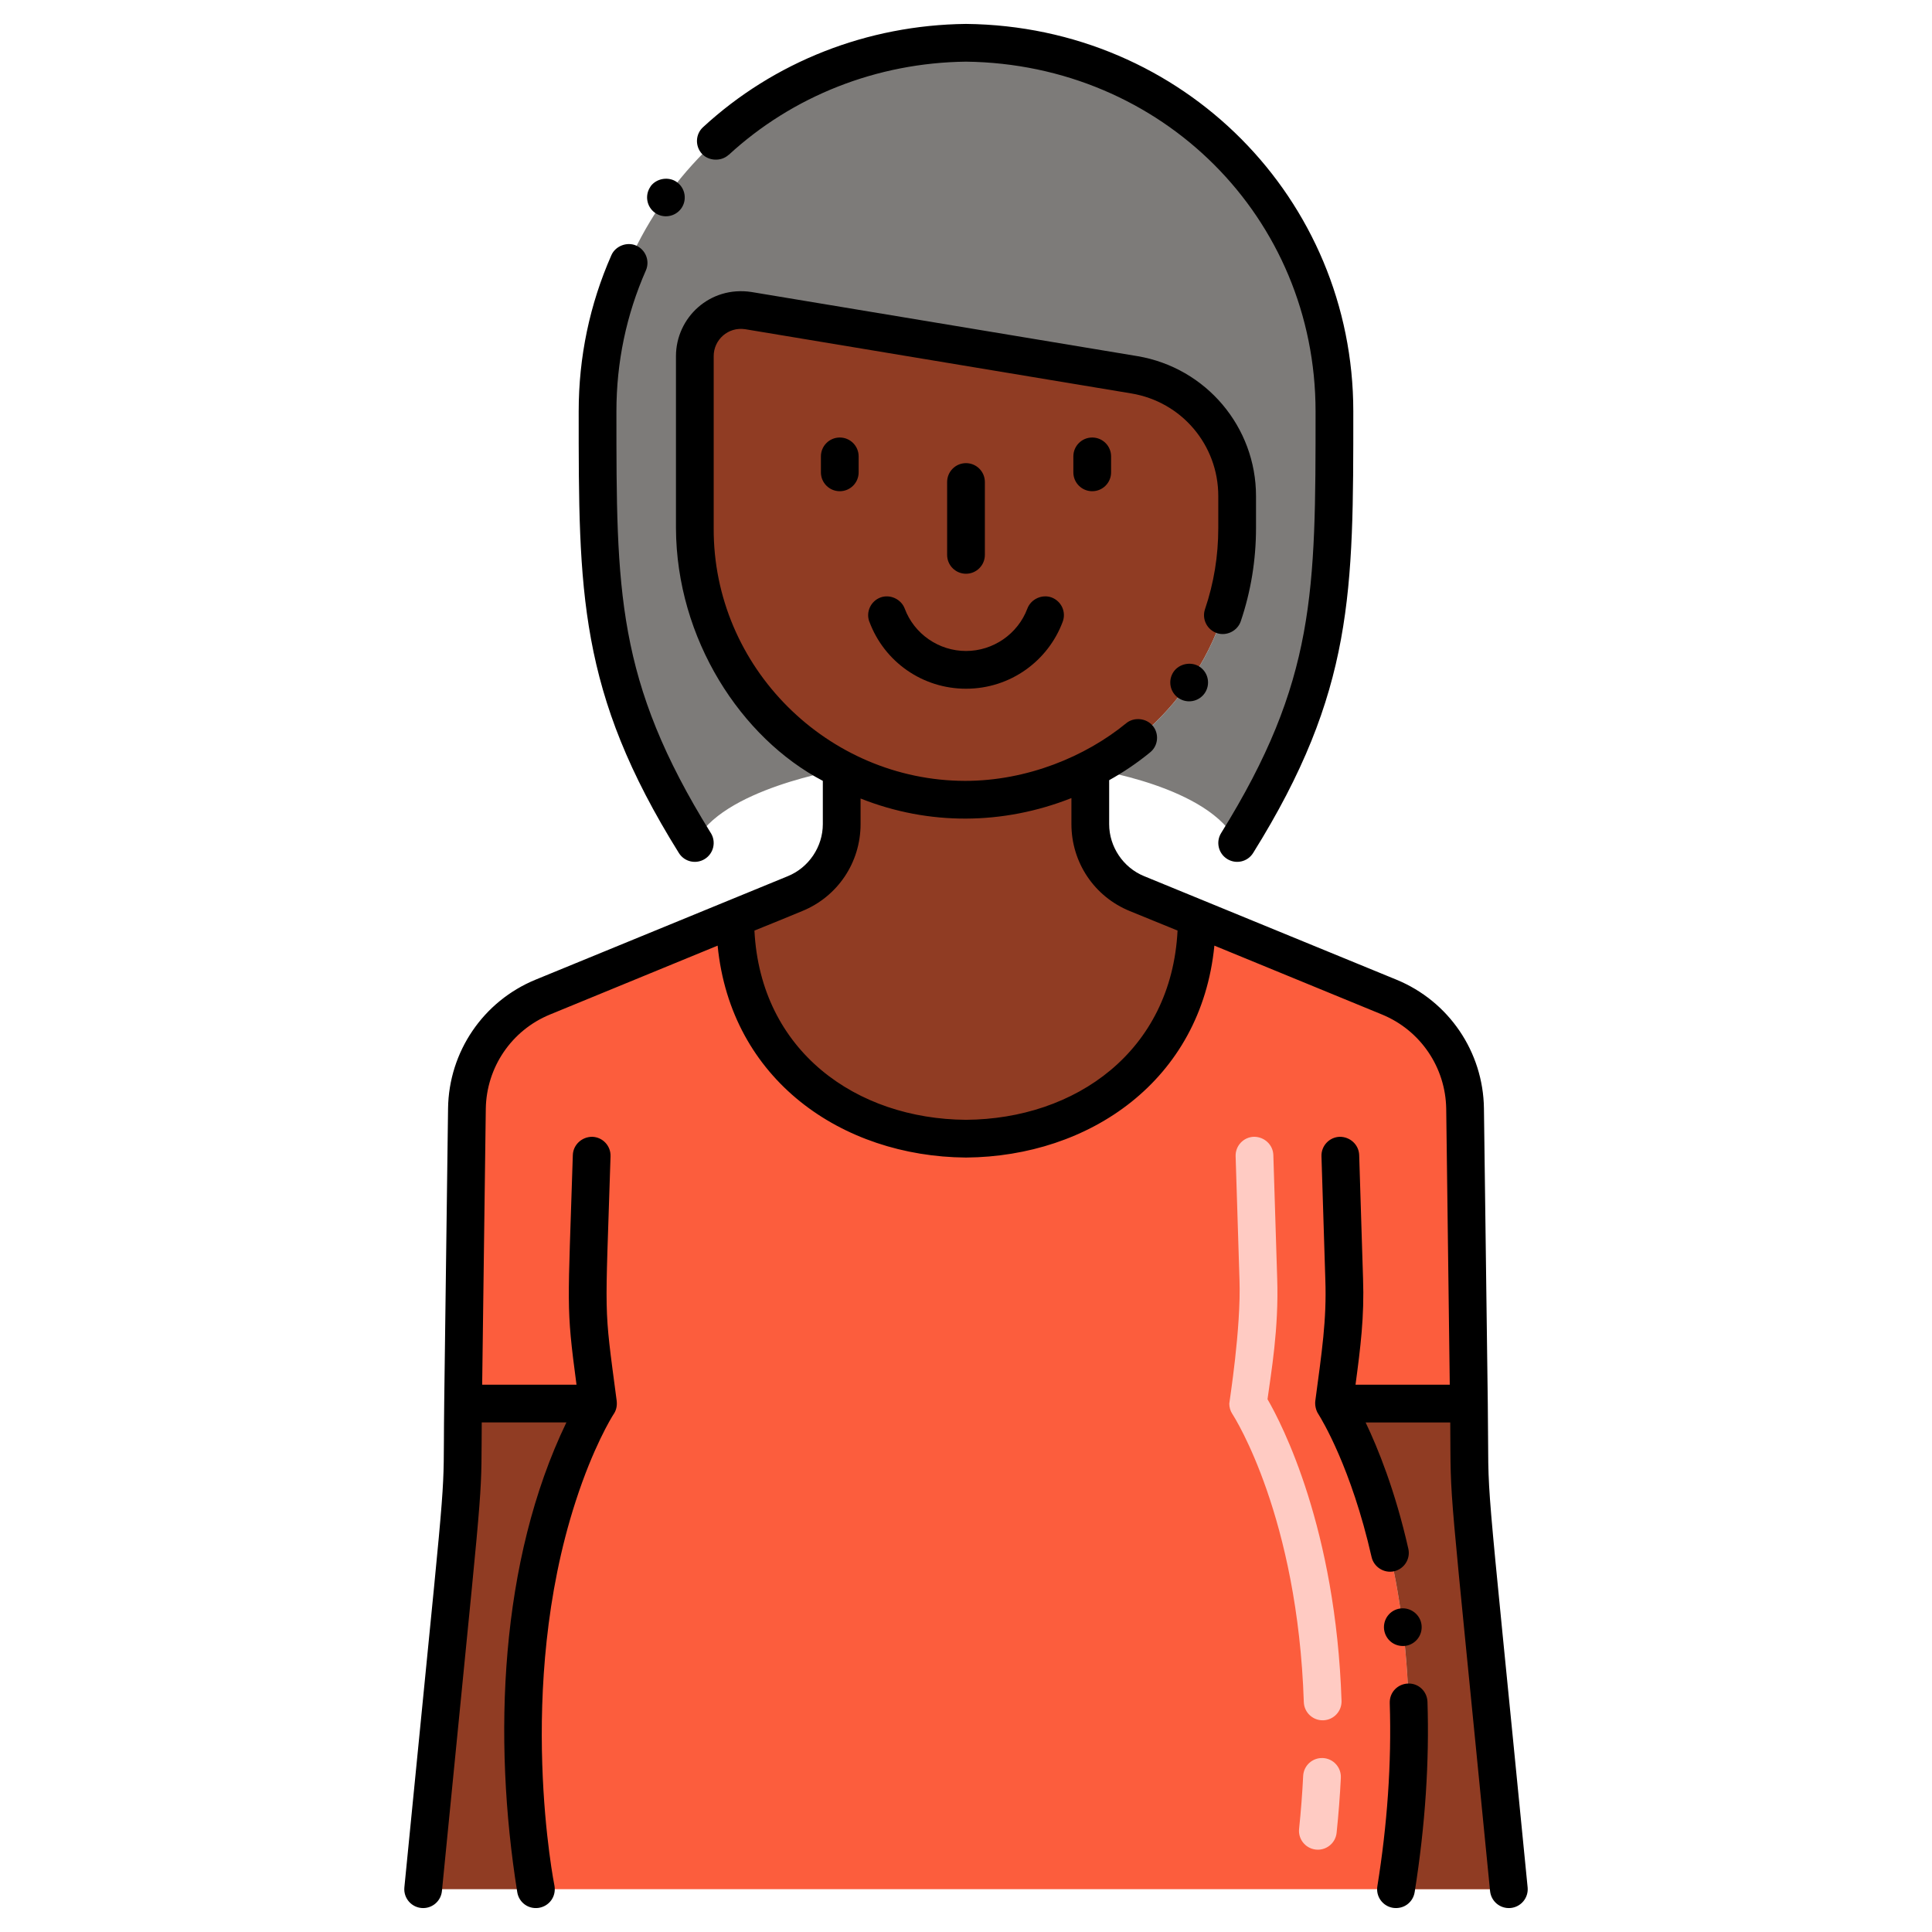
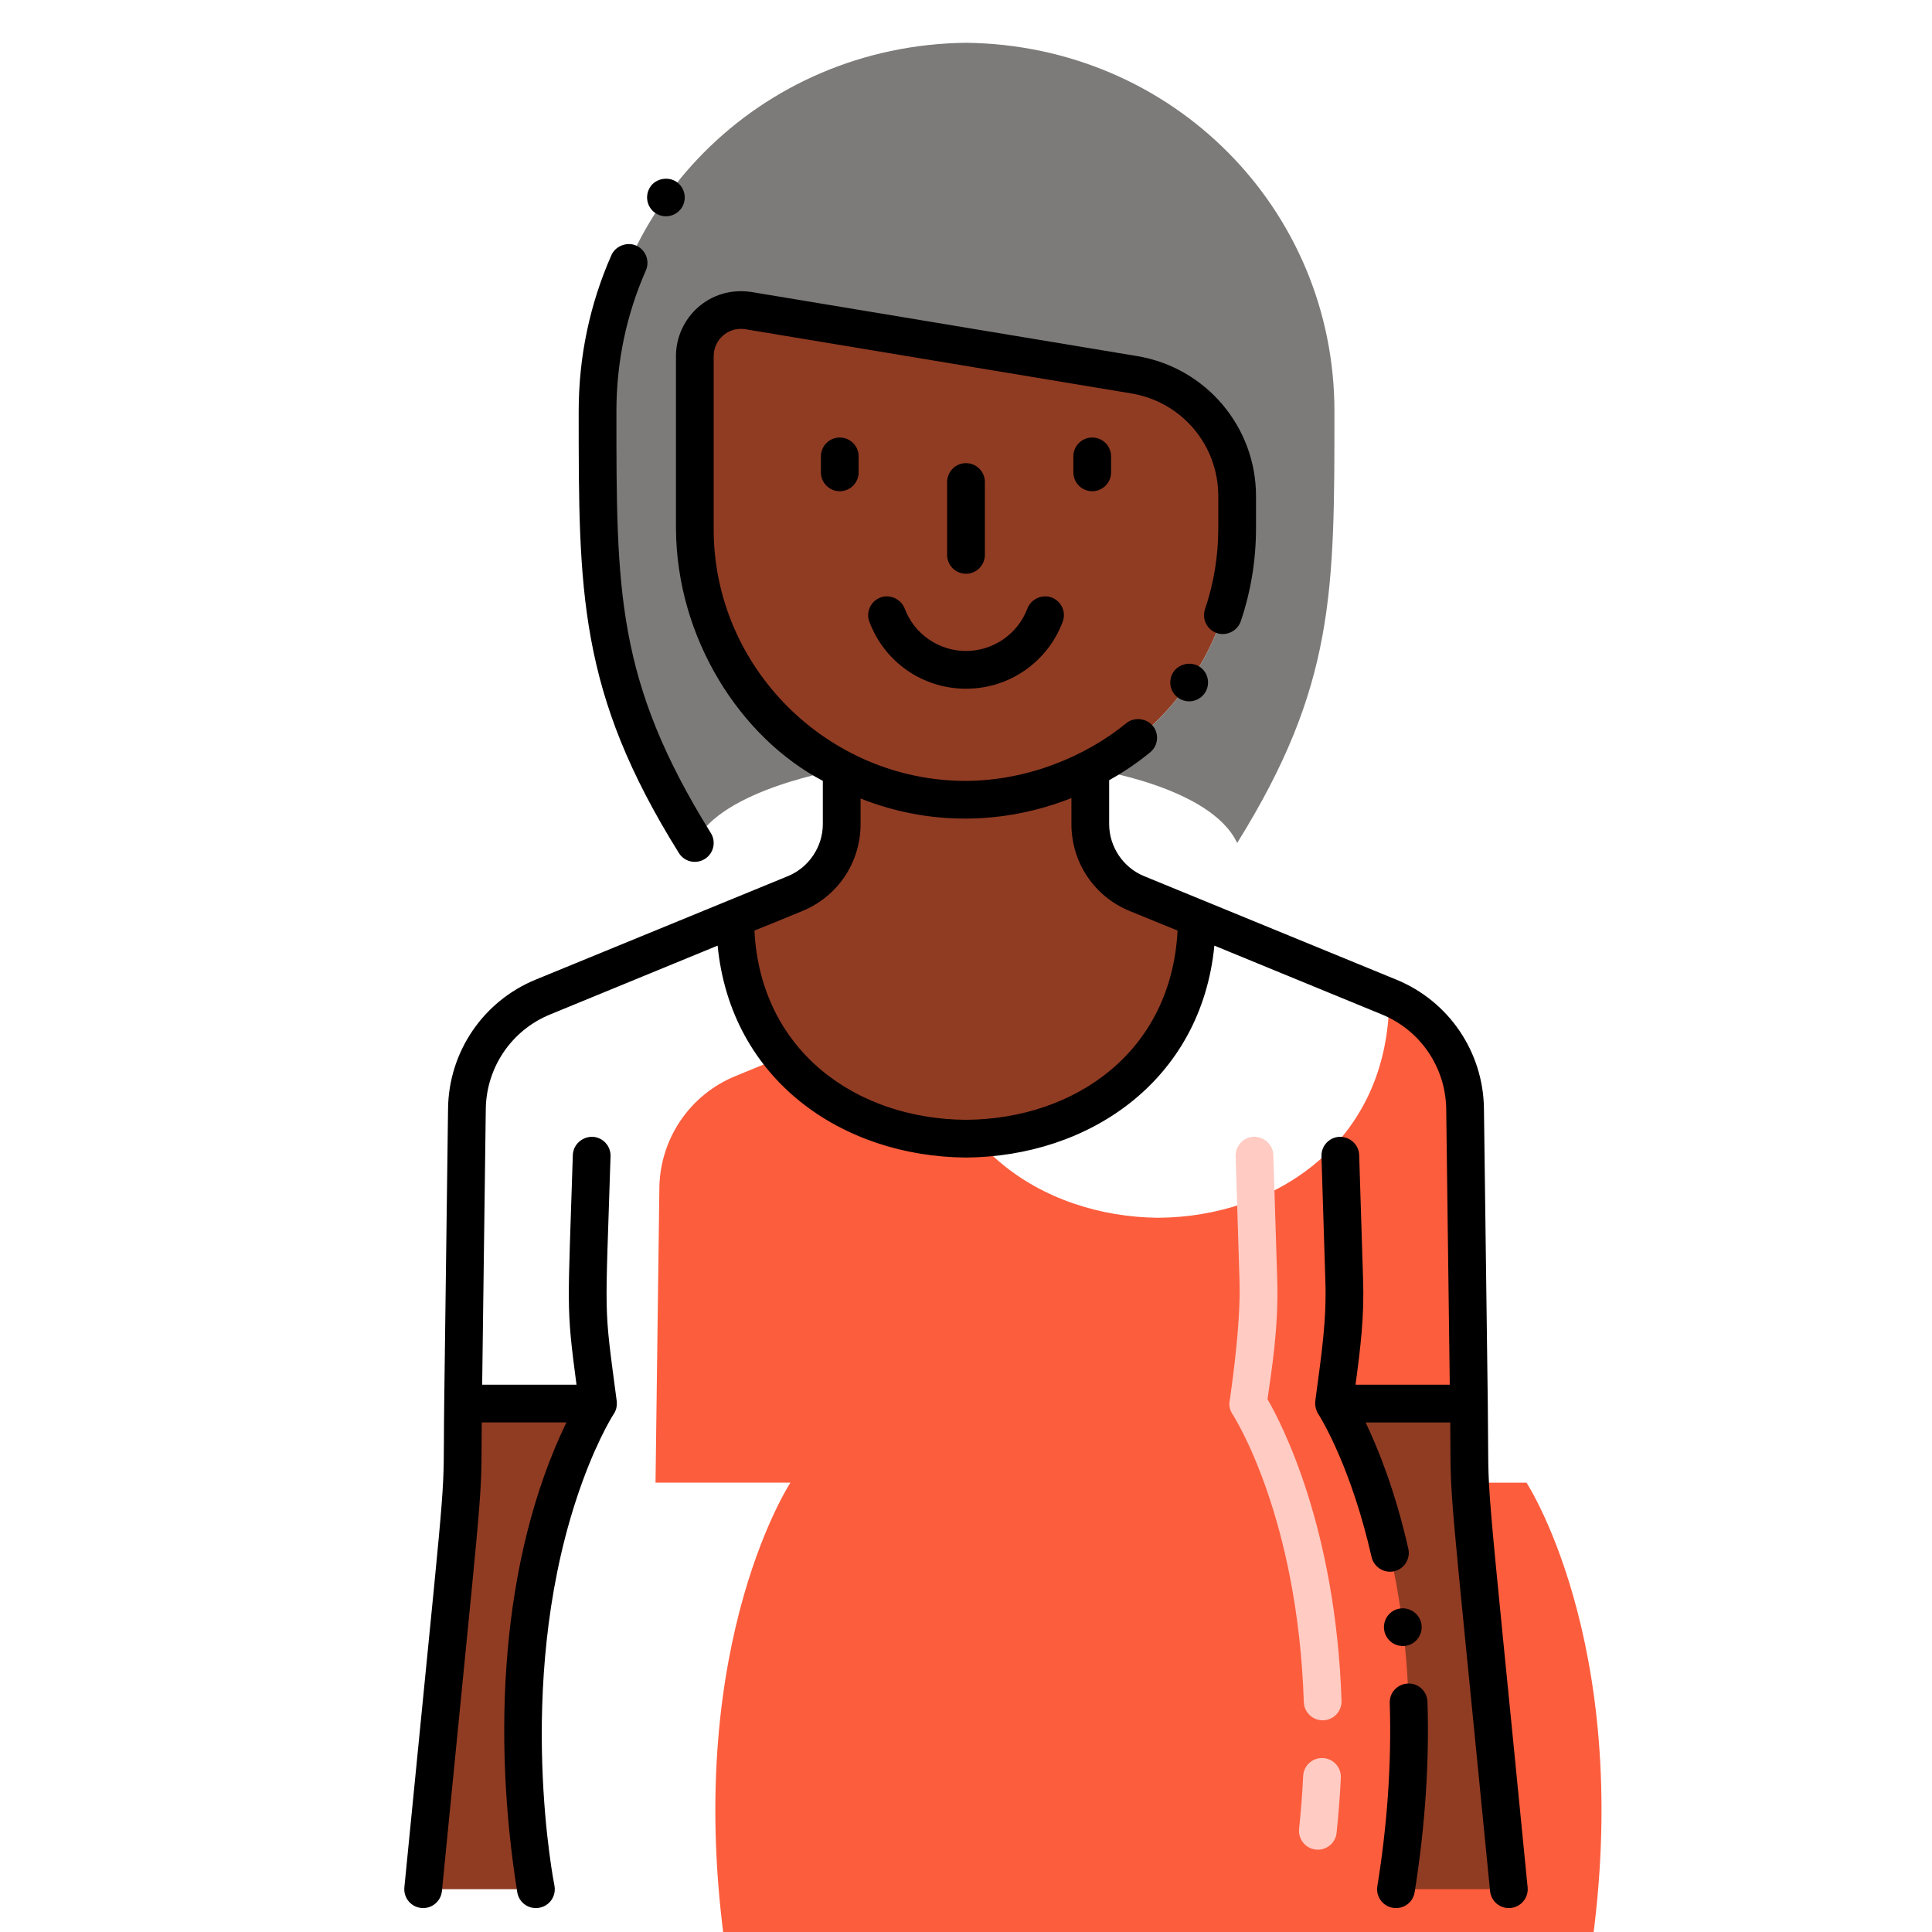
<svg xmlns="http://www.w3.org/2000/svg" version="1.1" id="Layer_1" x="0px" y="0px" viewBox="0 0 256 256" enable-background="new 0 0 256 256">
  <g />
  <g>
    <path d="M79.23,185.99c-0.37,0.57-14.82,23.21-8.22,64.34H56.07c6.026-61.385,5.084-48.813,5.29-64.35h17.88 C79.24,185.98,79.24,185.98,79.23,185.99z" style="fill: rgb(144, 60, 35);" />
    <path fill="#FFB69F" d="M199.93,250.33h-14.95c6.61-41.13-7.84-63.776-8.21-64.346c-0.01-0.01-0.01,0-0.01,0h17.88 C194.85,201.514,193.9,188.94,199.93,250.33z" />
-     <path fill="#FC5D3D" d="M194.64,185.984l-0.51-39.084c-0.09-6.5-4.04-12.31-10.05-14.78l-25.5-10.48 c0,19.39-15.25,29.13-30.58,29.24c-15.33-0.11-30.58-9.85-30.58-29.24l-25.5,10.48c-6.01,2.47-9.96,8.28-10.05,14.78l-0.51,39.08 h17.88c0,0,0,0-0.01,0.01c-0.37,0.57-14.82,23.21-8.22,64.34h113.97c6.61-41.13-7.84-63.776-8.21-64.346H194.64z" />
+     <path fill="#FC5D3D" d="M194.64,185.984l-0.51-39.084c-0.09-6.5-4.04-12.31-10.05-14.78c0,19.39-15.25,29.13-30.58,29.24c-15.33-0.11-30.58-9.85-30.58-29.24l-25.5,10.48c-6.01,2.47-9.96,8.28-10.05,14.78l-0.51,39.08 h17.88c0,0,0,0-0.01,0.01c-0.37,0.57-14.82,23.21-8.22,64.34h113.97c6.61-41.13-7.84-63.776-8.21-64.346H194.64z" />
    <g>
      <g>
        <path d="M163.93,65.73v4.24c0,14.43-8.41,26.39-19.46,31.91c-9.82,5.1-21.95,5.77-32.94,0.05 c-9.82-4.36-19.46-16.95-19.46-31.96V47.18c0-3.76,3.37-6.64,7.09-6.02l51.15,8.5C158.17,50.97,163.93,57.77,163.93,65.73z" style="fill: rgb(144, 60, 35);" />
      </g>
      <g>
        <path fill="#7D7B79" d="M176.82,54.5c0,23.85,0.05,36.43-12.89,57.2c-3.53-7.54-19.46-9.82-19.46-9.82 c11.05-5.52,19.46-17.48,19.46-31.91v-4.24c0-7.96-5.76-14.76-13.62-16.07l-51.15-8.5c-3.72-0.62-7.09,2.26-7.09,6.02v22.79 c0,15.01,9.64,27.6,19.46,31.96c0,0-16.1,2.58-19.46,9.77C79.16,90.97,79.18,78.43,79.18,54.5c0-26.8,21.45-48.52,48.82-48.83 C155.38,5.98,176.82,27.71,176.82,54.5z" />
      </g>
      <g>
        <path d="M199.93,250.33h-14.95c6.61-41.13-7.84-63.77-8.21-64.34c-0.01-0.01-0.01-0.01-0.01-0.01h17.88 C194.85,201.51,193.9,188.94,199.93,250.33z" style="fill: rgb(144, 60, 35);" />
      </g>
      <g>
        <path d="M158.58,121.64c0,19.39-15.25,29.13-30.58,29.24c-15.33-0.11-30.58-9.85-30.58-29.24 c5.92-2.4,3.8-1.53,7.92-3.23c3.74-1.52,6.19-5.18,6.19-9.21v-7.27c10.99,5.72,23.12,5.05,32.94-0.05v7.32 c0,4.03,2.45,7.69,6.19,9.21C154.99,120.19,152.62,119.22,158.58,121.64z" style="fill: rgb(144, 60, 35);" />
      </g>
      <g>
        <path fill="#FFCBC3" d="M174.625,245.093c-1.491,0-2.643-1.289-2.489-2.76c0.245-2.348,0.427-4.706,0.54-7.008 c0.067-1.379,1.229-2.439,2.62-2.375c1.379,0.068,2.441,1.241,2.374,2.62c-0.118,2.394-0.307,4.844-0.562,7.283 C176.975,244.138,175.889,245.093,174.625,245.093z M172.762,225.534c-0.811-24.539-9.121-37.64-9.475-38.186 c-0.262-0.405-0.401-0.876-0.401-1.359c0-0.174,1.583-9.971,1.352-16.431l-0.511-16.352c-0.043-1.38,1.041-2.534,2.421-2.577 c1.364-0.012,2.534,1.041,2.577,2.421l0.51,16.34c0.231,6.673-0.821,12.592-1.282,16.013c1.931,3.333,9.052,17.105,9.808,39.964 c0.045,1.38-1.036,2.536-2.416,2.581C173.97,227.998,172.808,226.92,172.762,225.534z" />
      </g>
      <g>
        <path d="M119.88,80.639c-0.47-1.25-1.95-1.94-3.21-1.47c-1.29,0.48-1.96,1.92-1.48,3.21c0,0.01,0,0.01,0.011,0.01 c1.973,5.303,7.033,8.87,12.8,8.87c5.922,0,10.896-3.728,12.81-8.87c0.24-0.63,0.21-1.31-0.06-1.91 c-0.28-0.61-0.78-1.07-1.4-1.31c-1.26-0.47-2.75,0.21-3.22,1.47c-1.26,3.36-4.521,5.62-8.13,5.62 C124.39,86.259,121.13,84,119.88,80.639z" />
        <path d="M108.775,60.473v2.116c0,1.381,1.119,2.5,2.5,2.5s2.5-1.119,2.5-2.5v-2.116c0-1.381-1.119-2.5-2.5-2.5 S108.775,59.093,108.775,60.473z" />
        <path d="M142.225,60.473v2.116c0,1.381,1.119,2.5,2.5,2.5s2.5-1.119,2.5-2.5v-2.116c0-1.381-1.119-2.5-2.5-2.5 S142.225,59.093,142.225,60.473z" />
        <path d="M130.5,73.525v-9.656c0-1.381-1.119-2.5-2.5-2.5s-2.5,1.119-2.5,2.5v9.656c0,1.381,1.119,2.5,2.5,2.5 S130.5,74.906,130.5,73.525z" />
        <path d="M197.14,185.947C197.14,185.946,197.14,185.946,197.14,185.947l-0.51-39.077c-0.1-7.51-4.66-14.21-11.6-17.06 l-33.429-13.716c-2.771-1.126-4.632-3.896-4.632-6.894v-5.821c1.899-1.058,3.72-2.287,5.43-3.689 c1.113-0.898,1.189-2.515,0.351-3.51c-0.84-1.03-2.48-1.2-3.51-0.36c0,0,0,0-0.011,0.01c-5.381,4.41-13.13,7.64-21.35,7.64 c-18.168-0.033-33.401-15.014-33.311-33.5v-22.79c0-2.142,1.896-3.904,4.171-3.56l51.159,8.51c6.681,1.11,11.53,6.83,11.53,13.6 v4.24c0,3.7-0.59,7.31-1.76,10.75c-0.44,1.31,0.27,2.73,1.58,3.17c1.28,0.43,2.729-0.29,3.16-1.57 c1.34-3.96,2.02-8.12,2.02-12.35v-4.24c0-9.146-6.609-17.003-15.71-18.54l-51.15-8.5c-5.511-0.837-9.988,3.392-10,8.49v22.79 c0.059,14.721,8.632,27.822,19.461,33.497v5.733c0,2.998-1.861,5.768-4.644,6.899L70.97,129.81c-6.939,2.85-11.5,9.55-11.6,17.06 l-0.511,39.08c0,0.003,0.001,0.006,0.001,0.01c-0.027,2.075-0.034,3.651-0.04,4.968c-0.038,8.369-0.021,6.024-5.238,59.158 c-0.144,1.464,1.005,2.744,2.491,2.744c1.271,0,2.358-0.965,2.485-2.256c5.231-53.31,5.222-50.932,5.262-59.624 c0.003-0.726,0.007-1.545,0.014-2.47H75.05c-8.83,18.309-9.78,41.816-6.51,62.25c0.223,1.358,1.469,2.284,2.859,2.07 c1.36-0.226,2.295-1.457,2.08-2.87c0,0-5.273-26.133,2.801-51c2.31-7.14,4.729-11.08,5-11.5c0.348-0.49,0.517-1.09,0.434-1.816 c-1.757-13.313-1.513-10.061-0.814-32.405c0.043-1.38-1.041-2.534-2.421-2.577c-1.357-0.012-2.533,1.041-2.577,2.421 c-0.64,20.496-0.928,19.773,0.487,30.428H63.89l0.48-36.55c0.08-5.5,3.41-10.41,8.5-12.5l22.22-9.13 c1.745,17.785,16.466,27.947,32.89,28.08h0.04c16.29-0.132,31.131-10.173,32.891-28.08l22.22,9.13c5.08,2.09,8.42,7,8.5,12.5 l0.47,36.55h-12.488c0.665-4.981,1.178-9,0.997-14.088l-0.511-16.34c-0.044-1.38-1.212-2.433-2.577-2.421 c-1.38,0.043-2.464,1.197-2.421,2.577l0.512,16.351c0.19,5.367-0.469,9.573-1.324,16.036c-0.074,0.5,0.033,1.245,0.412,1.795 c0.43,0.69,4.35,7.09,7.04,18.92c0.3,1.33,1.649,2.19,2.989,1.89c1.34-0.31,2.19-1.65,1.88-2.99 c-1.75-7.73-4.04-13.35-5.659-16.73h11.215c0.093,11.953-0.395,4.299,5.276,62.094c0.133,1.351,1.33,2.376,2.732,2.244 c1.374-0.135,2.379-1.358,2.244-2.732C196.407,188.87,197.342,201.323,197.14,185.947z M128,148.38 c-14.54-0.099-27.223-9.099-28.034-25.074c3.992-1.617,2.738-1.104,6.315-2.58c4.707-1.913,7.749-6.437,7.749-11.526v-3.394 c9.05,3.595,18.871,3.525,27.939-0.057v3.451c0,5.089,3.042,9.613,7.74,11.522c3.55,1.459,2.648,1.09,6.324,2.582 C155.223,139.317,142.489,148.281,128,148.38z" />
        <path d="M86.78,28.19c1.129,0.815,2.691,0.535,3.489-0.57c0.8-1.12,0.54-2.69-0.58-3.49c-1.08-0.78-2.71-0.51-3.489,0.57 c0,0.01,0,0.01,0,0.02C85.41,25.84,85.67,27.389,86.78,28.19z" />
-         <path d="M96.53,20.53c0.01,0,0.01,0,0.02,0c8.5-7.83,19.67-12.22,31.45-12.36c25.96,0.32,46.31,20.67,46.319,46.33 c0,23.868,0.013,35.726-12.51,55.88c-0.729,1.17-0.37,2.71,0.8,3.44c1.159,0.724,2.699,0.392,3.44-0.8 c13.342-21.388,13.27-34.62,13.27-58.52c0-28.086-22.474-51.018-51.289-51.33h-0.061c-13.03,0.15-25.4,5-34.81,13.68 c-1.021,0.93-1.08,2.51-0.15,3.53C93.899,21.35,95.56,21.42,96.53,20.53z" />
        <path d="M89.95,113.02c0.748,1.203,2.294,1.517,3.439,0.8c1.17-0.73,1.53-2.27,0.8-3.44c0,0,0-0.01-0.01-0.01 c-12.548-20.203-12.5-32.084-12.5-55.87c0-6.5,1.311-12.78,3.9-18.66c0.56-1.26-0.021-2.74-1.28-3.3 c-1.23-0.54-2.76,0.06-3.29,1.28c-2.87,6.51-4.33,13.47-4.33,20.68C76.68,78.369,76.616,91.65,89.95,113.02z" />
        <path d="M158.99,88.37c-1.101-0.76-2.721-0.46-3.48,0.64c-0.772,1.118-0.516,2.682,0.64,3.48c1.121,0.774,2.689,0.506,3.48-0.64 C160.402,90.732,160.146,89.168,158.99,88.37z" />
        <path d="M186.189,218.09c1.37-0.17,2.341-1.42,2.17-2.79c-0.159-1.35-1.43-2.34-2.779-2.17c-1.42,0.17-2.342,1.452-2.181,2.78 C183.563,217.199,184.694,218.243,186.189,218.09z" />
        <path d="M186.569,223.08c-1.314,0.039-2.463,1.111-2.42,2.58c0.258,8.07-0.345,16.225-1.64,24.27 c-0.223,1.331,0.668,2.637,2.07,2.87c1.455,0.209,2.654-0.752,2.87-2.07c1.434-9.009,1.948-17.416,1.699-25.23 C189.1,224.11,187.96,223.02,186.569,223.08z" />
      </g>
    </g>
  </g>
</svg>